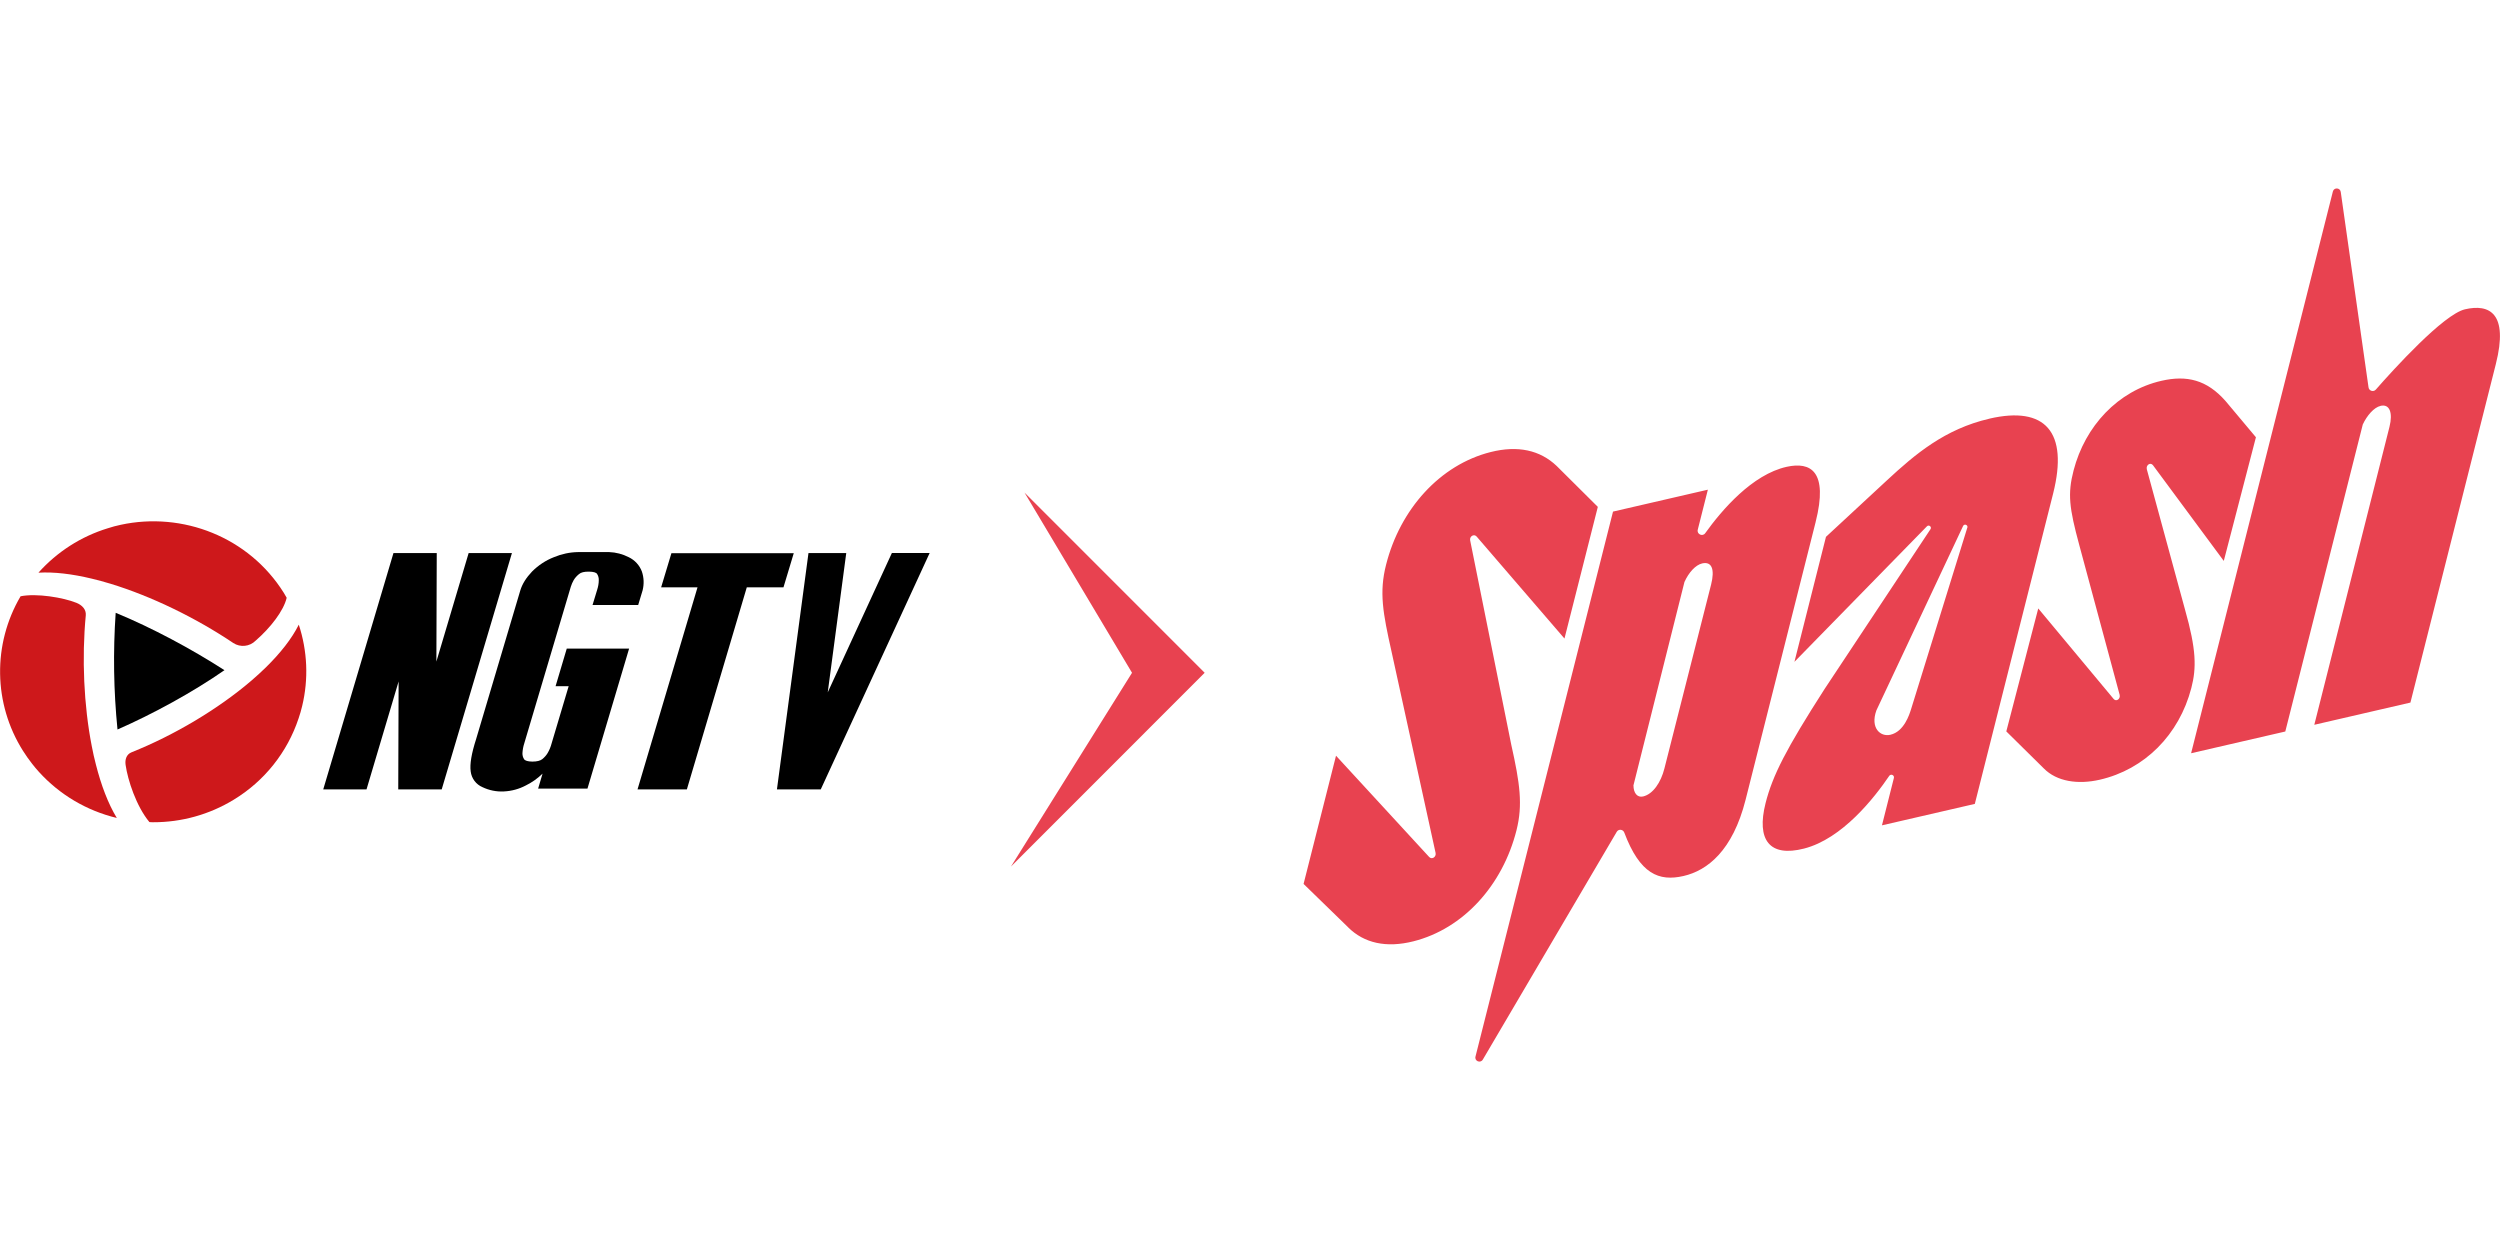
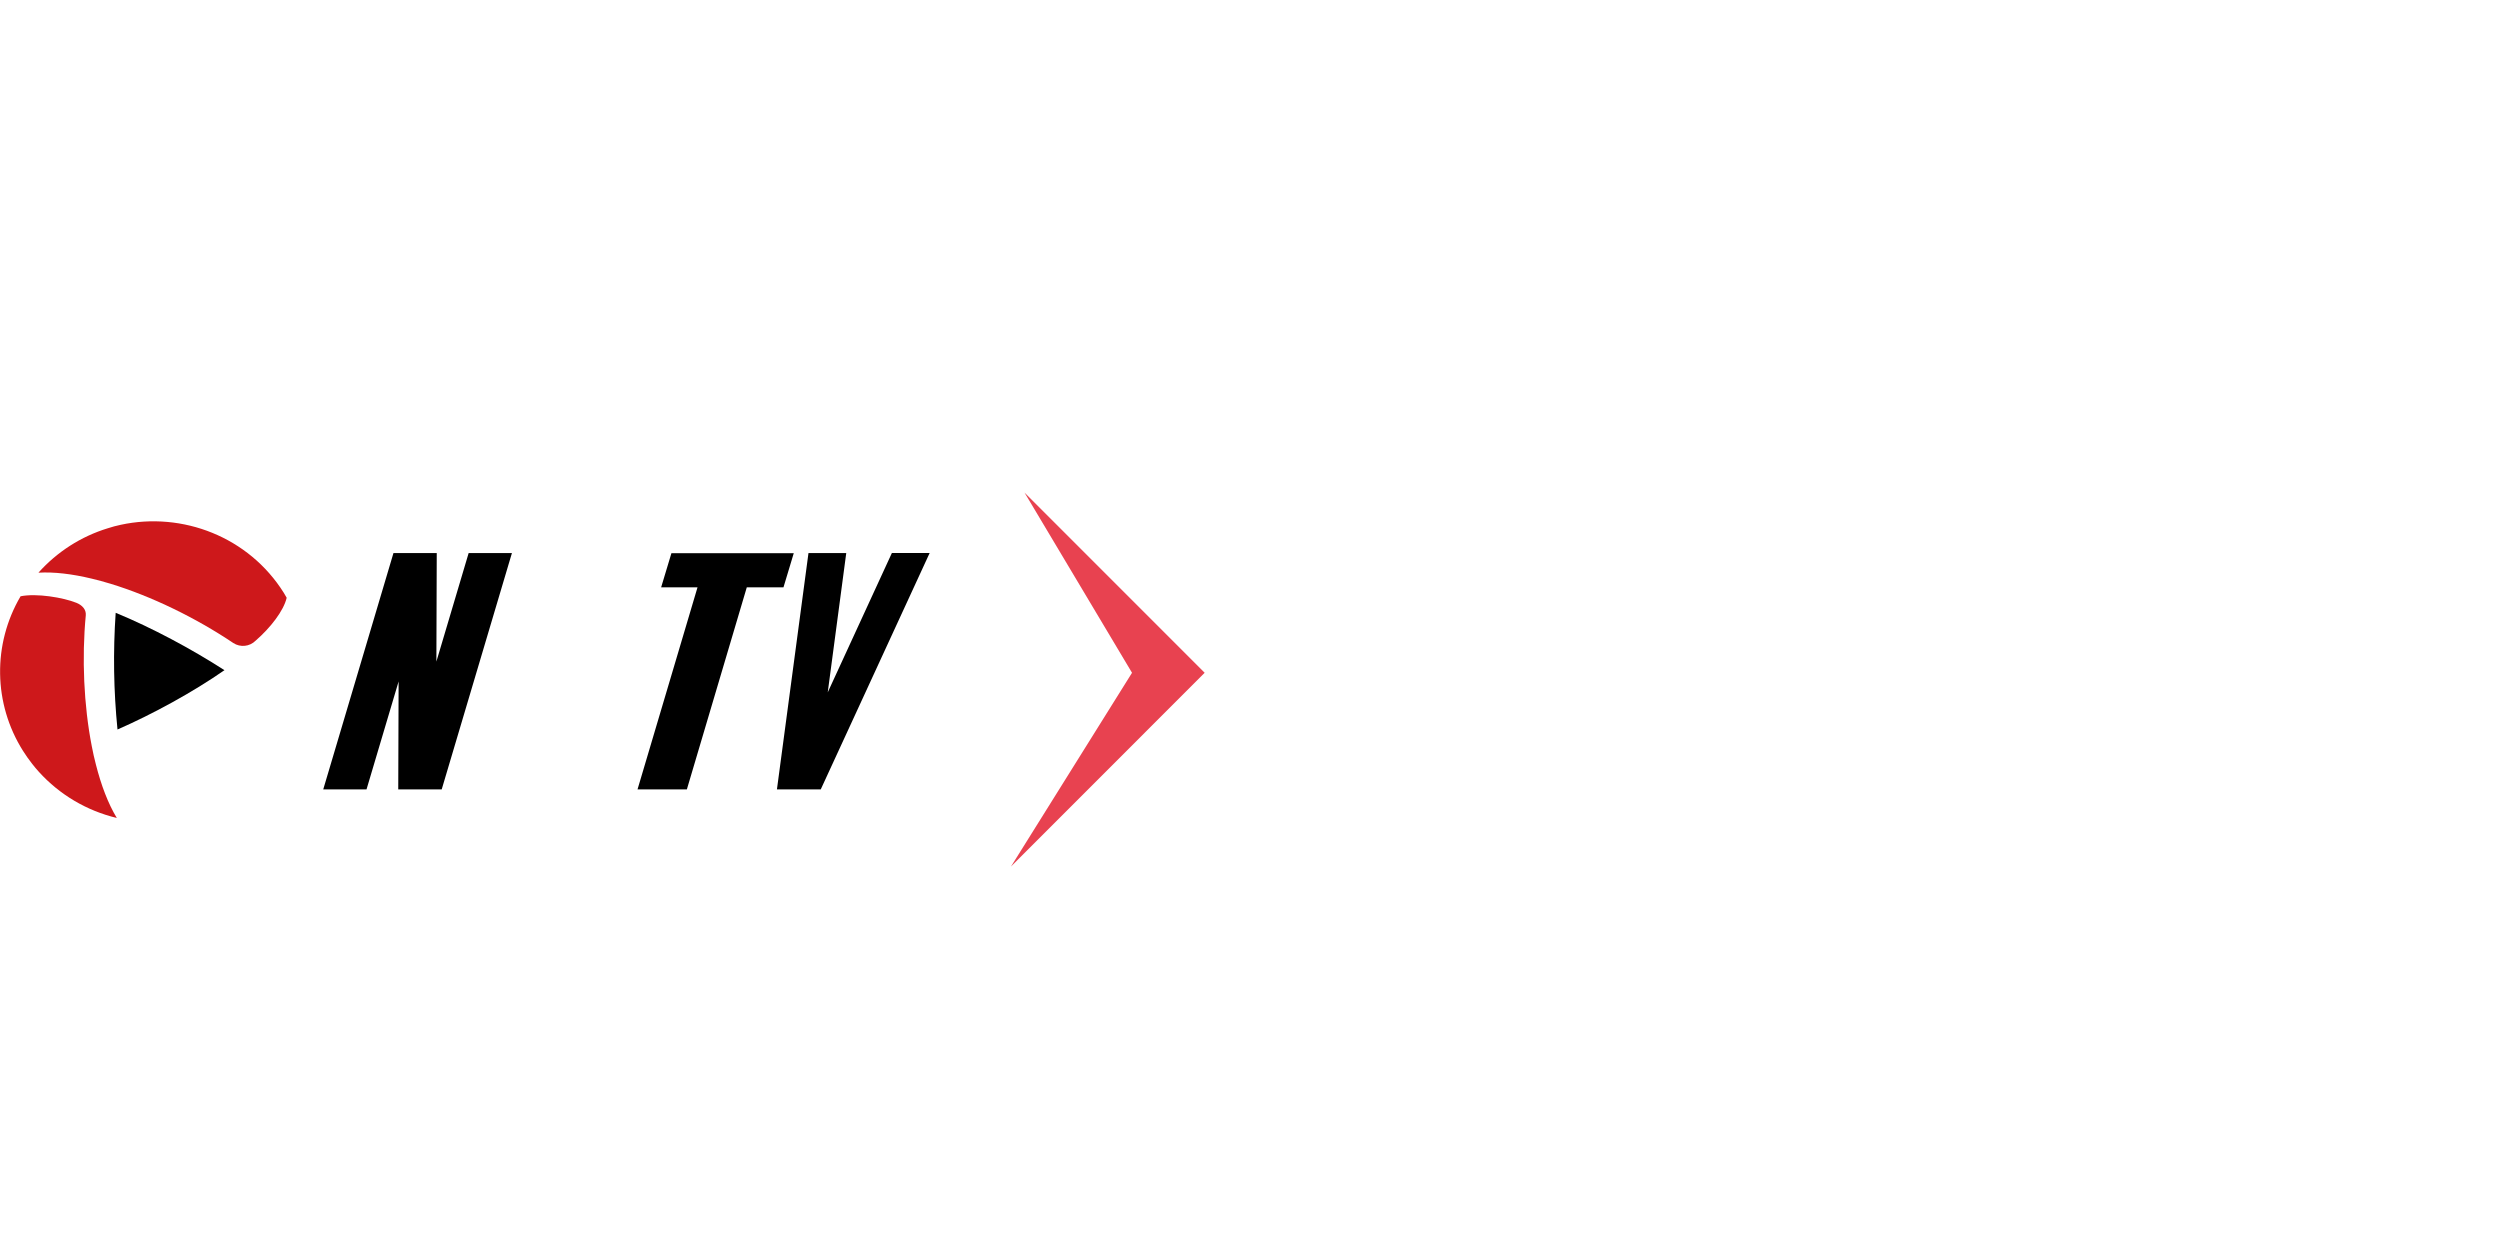
<svg xmlns="http://www.w3.org/2000/svg" width="170" height="85" id="Calque_2" data-name="Calque 2" viewBox="0 0 413 144.25">
  <defs>
    <style>
      .cls-1 {
        fill: #e84250;
      }

      .cls-2 {
        fill: #ce181b;
      }
    </style>
  </defs>
  <g id="Calque_1-2" data-name="Calque 1">
    <g>
      <path d="M65.85,81.45l-5.3,17.83h-7.15l11.6-39.04h7.15l-.06,17.93,5.33-17.93h7.15l-11.6,39.04h-7.18l.06-17.83Z" />
-       <path d="M93.93,82.24h-2.15l1.85-6.22h10.3l-6.88,23.13h-8.15l.73-2.47c-.81,.79-1.74,1.45-2.76,1.95-1.11,.59-2.35,.93-3.61,.99-1.23,.07-2.45-.18-3.56-.71-1.06-.45-1.8-1.44-1.94-2.59-.17-1.19,.13-2.97,.9-5.36l7.3-24.56c.32-1.05,.97-2.09,1.94-3.11,1.03-1.03,2.25-1.84,3.61-2.37,1.27-.53,2.62-.82,4-.84h5.12c1.13,.04,2.23,.33,3.23,.84,1.01,.48,1.79,1.33,2.18,2.37,.34,1,.38,2.08,.12,3.11l-.73,2.42h-7.54l.76-2.5c.17-.52,.27-1.07,.27-1.62,.01-.35-.08-.7-.27-.99-.14-.26-.6-.39-1.36-.4-.77-.01-1.31,.12-1.63,.4-.35,.28-.65,.61-.88,.99-.2,.35-.36,.72-.48,1.1l-7.69,25.88c-.17,.52-.27,1.07-.3,1.62-.01,.35,.08,.7,.27,.99,.16,.25,.62,.39,1.36,.4,.77,0,1.31-.14,1.64-.4,.35-.28,.65-.61,.88-.99,.3-.5,.52-1.05,.67-1.62l2.82-9.46Z" />
      <path d="M131.13,60.26l-1.7,5.64h-6.06l-9.9,33.38h-8.15l9.91-33.38h-6.01l1.7-5.64h20.21Z" />
      <path d="M136.74,83.26l10.6-23.03h6.24l-17.99,39.05h-7.24l5.21-39.04h6.24l-3.06,23.03Z" />
-       <path class="cls-2" d="M49.92,85.5c-.16,.68-.36,1.38-.59,2.04-1.86,5.62-5.67,10.39-10.74,13.46-4,2.44-8.6,3.72-13.29,3.71-.21,0-.41,0-.62-.03-2.17-2.61-3.58-6.96-3.93-9.44-.13-.88,.13-1.74,.97-2.08,7.03-2.81,14.34-7.15,19.84-11.87,.84-.72,1.63-1.45,2.38-2.18,2.38-2.34,4.27-4.73,5.42-7.04,1.43,4.34,1.63,8.99,.56,13.43Z" />
      <path class="cls-2" d="M19.29,104c-4.96-1.19-9.44-3.84-12.86-7.61-.39-.43-.76-.87-1.11-1.32-.54-.7-1.06-1.41-1.53-2.17-4.89-7.76-5.04-17.61-.39-25.52,2.63-.53,7.04,.2,9.22,1.08,.93,.37,1.64,1.09,1.55,2.07-.67,7.04-.33,14.85,.99,21.61,.2,1.04,.42,2.05,.68,3.03,.87,3.42,2.02,6.47,3.46,8.84Z" />
      <path d="M19.11,70.11c5.95,2.45,12.53,5.97,17.97,9.48h0c-5.25,3.65-11.81,7.23-17.67,9.8-.64-6.41-.74-12.85-.3-19.28Z" />
      <path class="cls-2" d="M47.36,67.63h0l-.47-.81c-5.79-9.25-16.74-13.45-26.94-11.25-.73,.15-1.45,.35-2.16,.58-4.41,1.35-8.36,3.89-11.44,7.33,2.58-.15,5.57,.21,8.78,.98,1.03,.24,2.06,.53,3.13,.85,6.78,2.07,14.14,5.66,20.28,9.79,1.16,.76,2.7,.6,3.68-.38,2.49-2.16,4.65-4.97,5.14-7.1h0Z" />
    </g>
    <polygon class="cls-1" points="199.01 80.02 169.25 50.25 187.01 80.02 167.01 112.03 199.01 80.02" />
-     <path class="cls-1" d="M222.7,122.05l-7.35-7.15,5.36-21.18,15.39,16.73c.45,.48,1.2,0,1.06-.67l-7.28-33.27c-1.43-6.39-2.06-9.77-.9-14.35,2.32-9.16,8.89-16.5,17.29-18.61,4.45-1.12,8.13-.33,10.89,2.3l6.8,6.76-5.51,21.75-14.51-16.85c-.43-.5-1.21-.04-1.07,.64l6.79,33.75c1.43,6.39,1.93,9.91,.86,14.15-2.29,9.05-8.74,16.24-17.03,18.33-4.45,1.12-8.13,.33-10.79-2.32Zm77.24-66.92l-11.57,45.87c-2.13,8.43-6.33,11.69-10.25,12.59-4.08,.94-7.21-.33-9.79-7.18-.21-.55-.96-.62-1.25-.11l-22.12,37.62c-.39,.66-1.4,.25-1.21-.5l22.72-90.03,15.67-3.62-1.67,6.61c-.19,.74,.79,1.2,1.23,.58,2.76-3.85,7.78-9.71,13.47-10.97,3.93-.86,6.9,.69,4.77,9.13Zm-30.09,43.51c0,1.2,.61,2.04,1.59,1.81,1.63-.38,2.94-2.31,3.52-4.62l7.72-30.41c.61-2.43,.15-3.84-1.48-3.47-1.09,.25-2.22,1.49-2.93,3.07l-8.43,33.62Zm61.59-8.93l5.28-20.32,12.45,14.95c.43,.52,1.18,0,.99-.7l-6.66-24.71c-1.67-6.17-1.95-8.47-.94-12.35,1.9-7.3,7.3-13.15,14.53-14.8,4.13-.94,7.47-.2,10.6,3.38l4.99,5.95-5.31,20.43-11.69-15.8c-.42-.57-1.21-.04-1.02,.68l6.3,23.14c1.89,6.65,1.91,9.66,1.05,12.97-2.02,7.76-7.74,13.47-15.15,15.16-3.56,.81-7.06,.32-9.22-1.87l-6.18-6.1Zm61.82-53.78c-1.09,.25-2.25,1.61-2.93,3.07l-12.8,50.72-15.56,3.59,15.67-62.09,7.75-30.71c.18-.71,1.2-.65,1.3,.07l4.59,32.29c.08,.59,.82,.81,1.21,.36,2.86-3.26,11.16-12.43,14.73-13.26,4.02-.93,7.22,.62,5.09,9.05l-14.11,55.92-15.88,3.67,12.42-49.22c.58-2.31,.04-3.82-1.48-3.47Zm-64.61,2.11c-7.35,1.7-12.26,5.86-16.91,10.17l-10.09,9.35-5.21,20.65,21.89-22.39c.32-.33,.84,.09,.59,.47l-17.48,26.38c-6.36,9.9-8.61,14.31-9.77,18.89-1.53,6.08,.65,8.96,6.35,7.5,6.34-1.62,11.64-8.41,14.08-12.01,.27-.4,.89-.12,.77,.35l-1.97,7.82,15.34-3.54,12.94-51.28c2.57-10.21-1.33-14.49-10.51-12.37Zm-3.65,18l-9.29,29.99c-.28,.88-1.15,3.71-3.43,4.23-1.63,.37-3.35-1.1-2.3-4.03l14.32-30.46c.2-.43,.84-.18,.71,.27Z" />
  </g>
</svg>